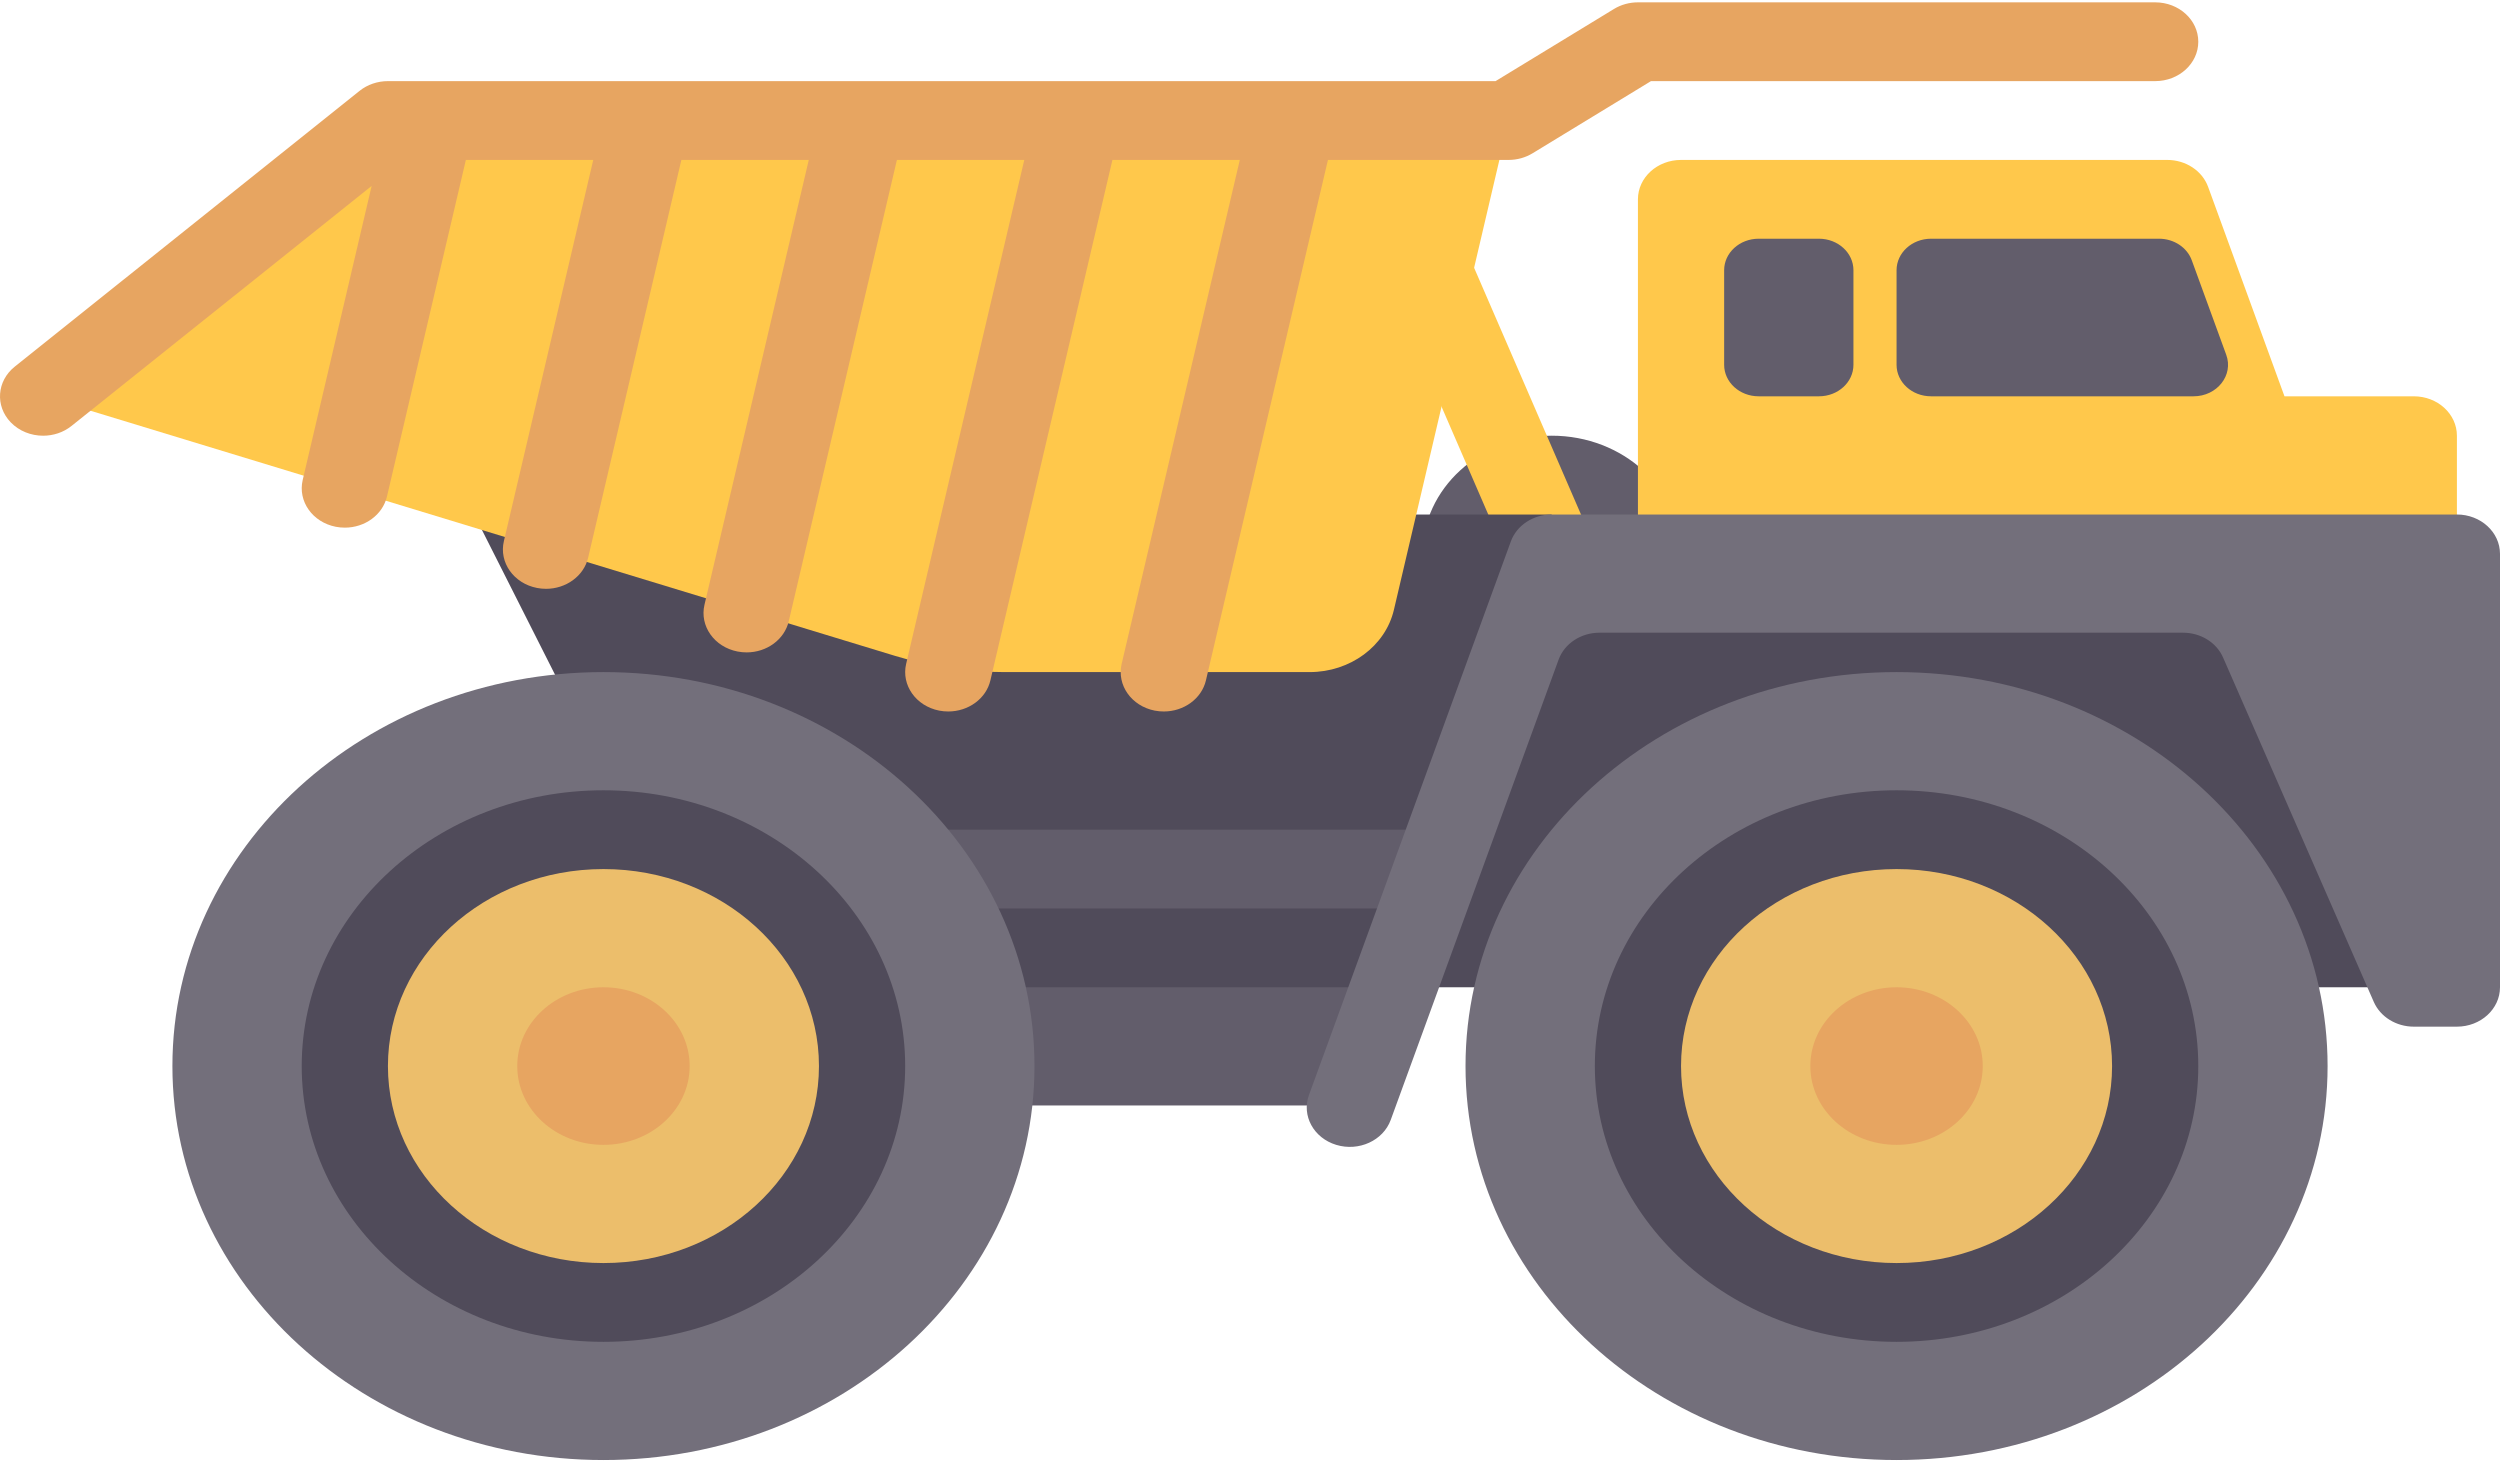
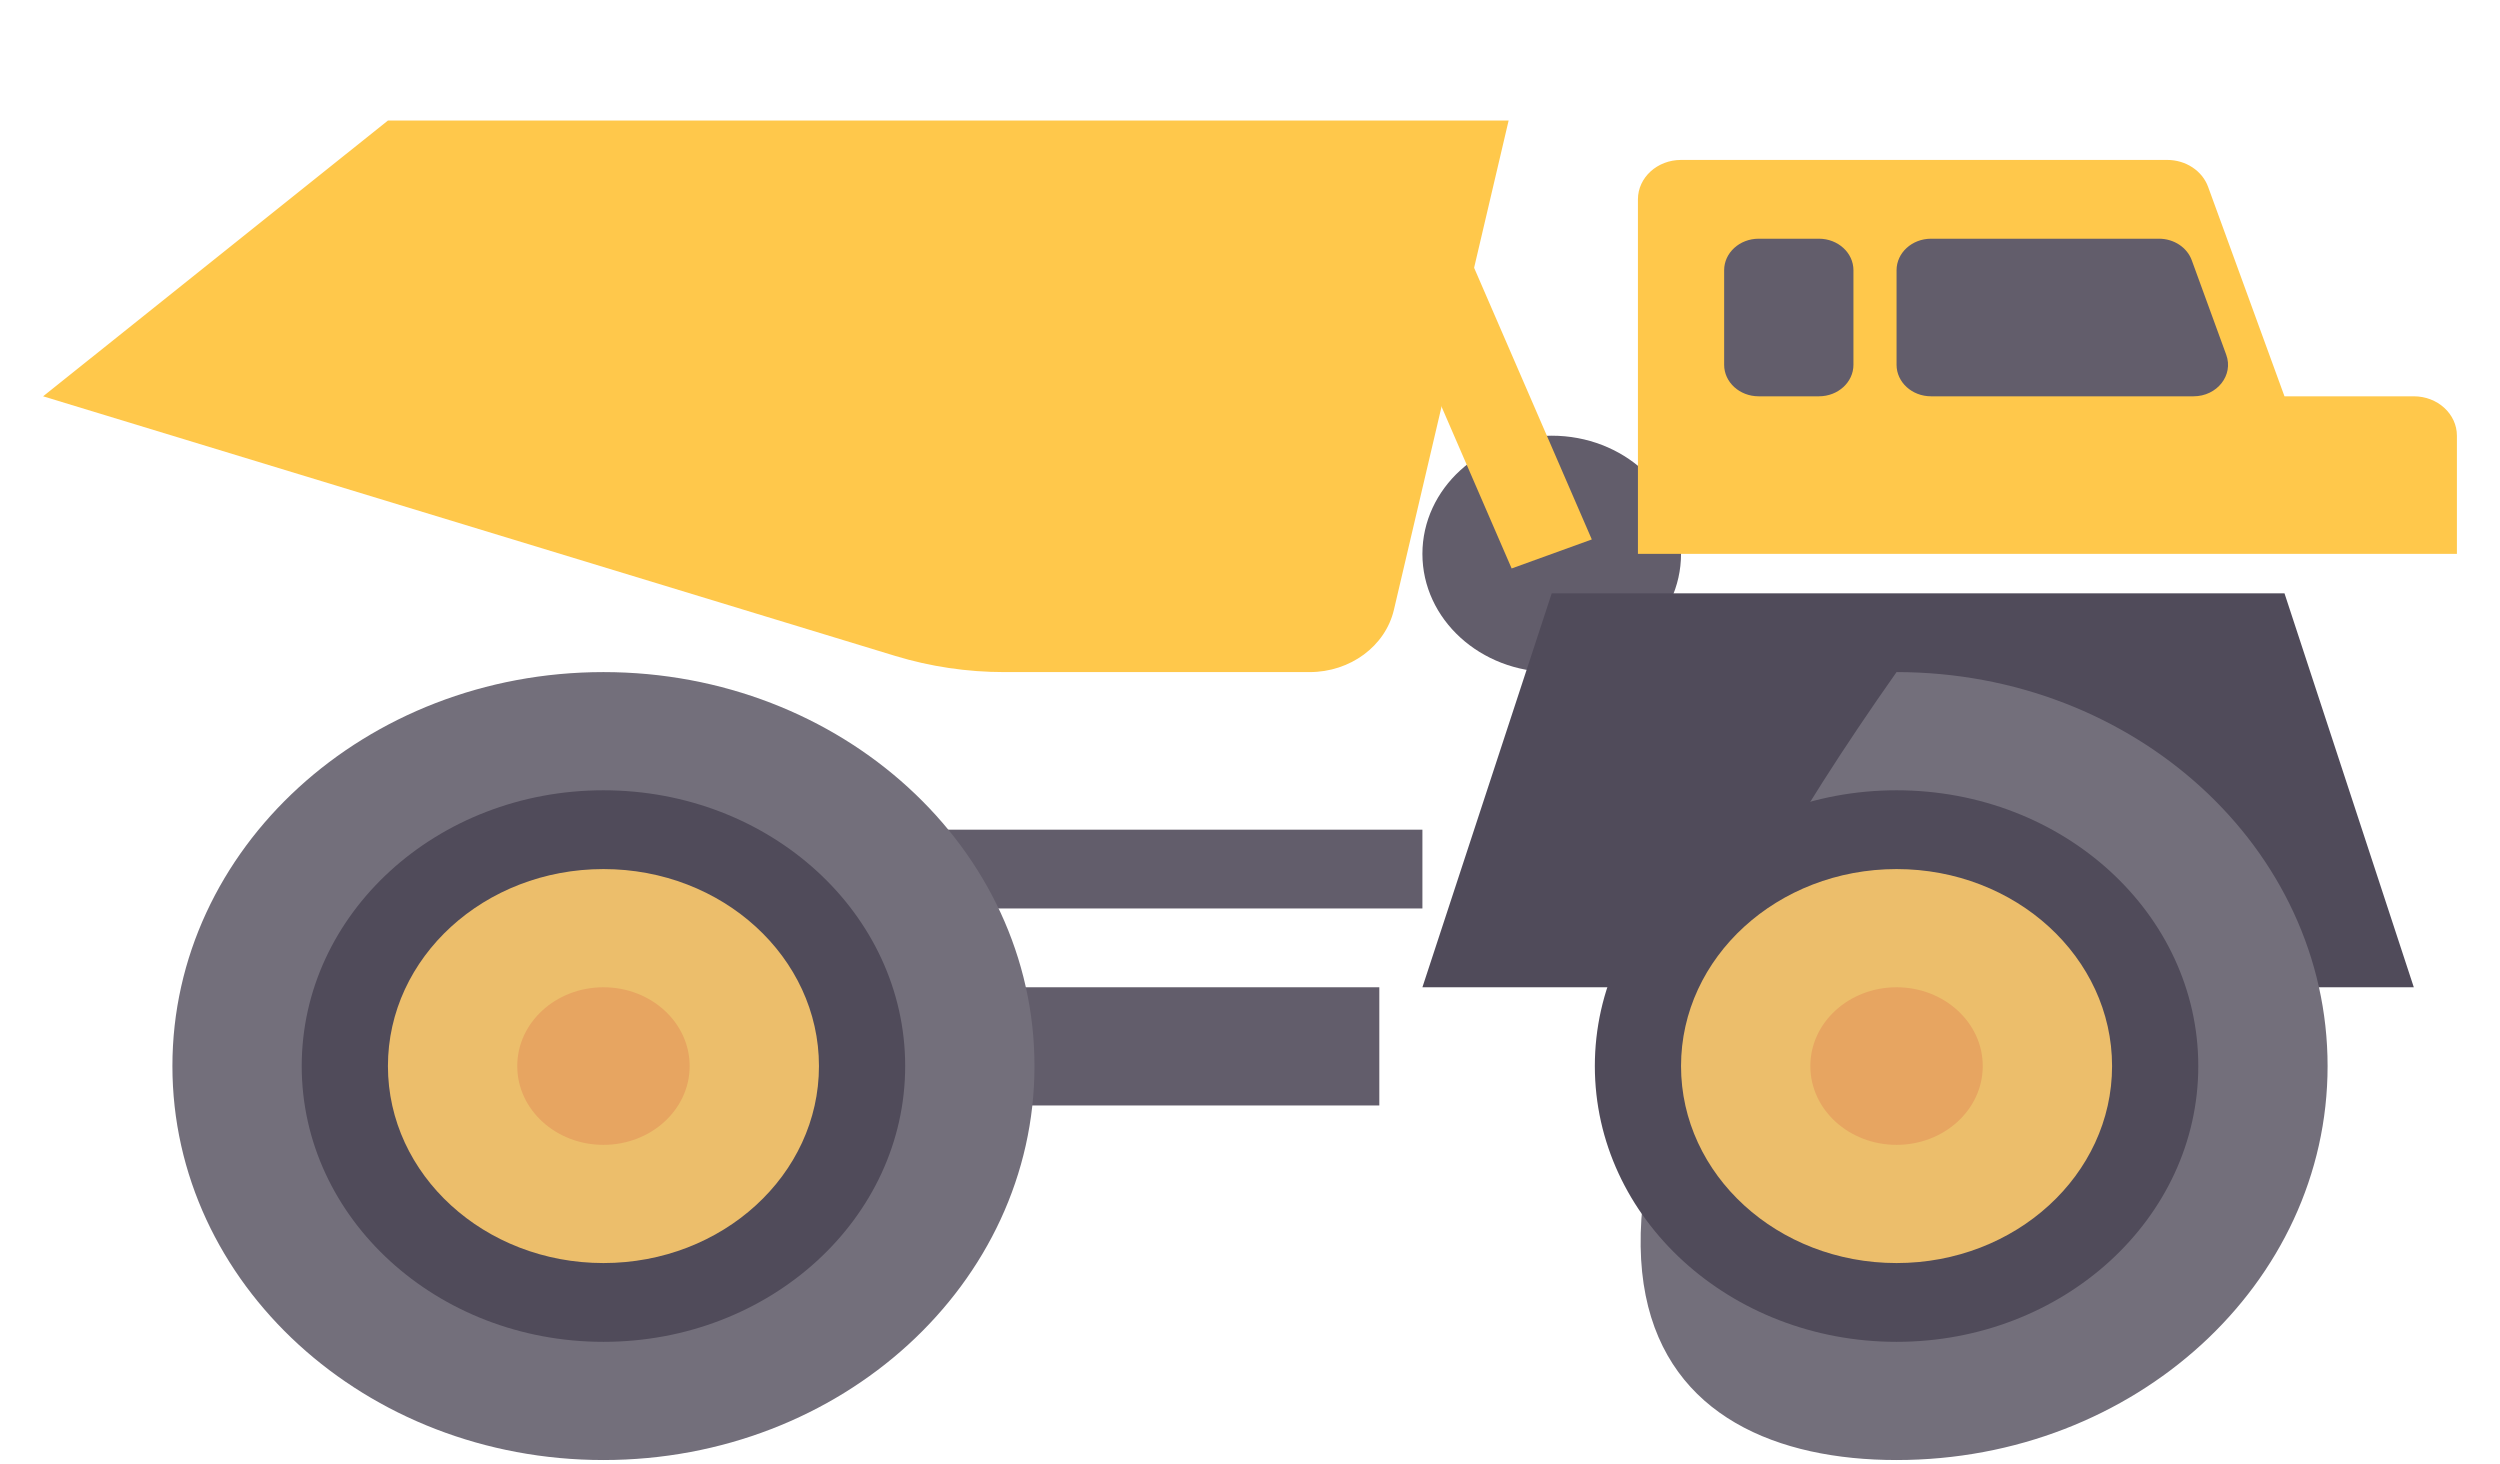
<svg xmlns="http://www.w3.org/2000/svg" width="140" height="82" viewBox="0 0 140 82" fill="none">
  <path d="M86.897 37.637C90.896 37.637 94.138 34.674 94.138 31.018C94.138 27.363 90.896 24.399 86.897 24.399C82.897 24.399 79.655 27.363 79.655 31.018C79.655 34.674 82.897 37.637 86.897 37.637Z" fill="#625D6B" />
  <path d="M84.652 31.834L89.141 30.209L80.362 9.946L75.873 11.57L84.652 31.834Z" fill="#FFC84B" />
-   <path d="M77.242 57.493H41.035L26.552 28.812H86.897L77.242 57.493Z" fill="#504B5A" />
  <path d="M77.242 55.287H53.103V61.906H77.242V55.287Z" fill="#625D6B" />
  <path d="M79.655 46.462H50.69V50.874H79.655V46.462Z" fill="#625D6B" />
  <path d="M91.724 31.018V11.162C91.724 9.944 92.805 8.956 94.138 8.956H121.364C122.403 8.956 123.326 9.563 123.654 10.464L127.931 22.193H135.173C136.506 22.193 137.587 23.181 137.587 24.4V31.018H91.724V31.018Z" fill="#FFC84B" />
  <path d="M135.173 55.287H79.655L86.897 33.225H127.931L135.173 55.287Z" fill="#504B5A" />
  <path d="M33.793 81.762C47.124 81.762 57.931 71.885 57.931 59.7C57.931 47.515 47.124 37.637 33.793 37.637C20.462 37.637 9.655 47.515 9.655 59.7C9.655 71.885 20.462 81.762 33.793 81.762Z" fill="#736F7B" />
  <path d="M33.793 75.143C43.125 75.143 50.69 68.229 50.69 59.7C50.69 51.17 43.125 44.256 33.793 44.256C24.461 44.256 16.896 51.17 16.896 59.7C16.896 68.229 24.461 75.143 33.793 75.143Z" fill="#504B5A" />
  <path d="M33.793 70.731C40.459 70.731 45.862 65.792 45.862 59.7C45.862 53.607 40.459 48.668 33.793 48.668C27.128 48.668 21.724 53.607 21.724 59.7C21.724 65.792 27.128 70.731 33.793 70.731Z" fill="#ECBE6B" />
  <path d="M33.793 64.112C36.459 64.112 38.621 62.137 38.621 59.7C38.621 57.263 36.459 55.287 33.793 55.287C31.127 55.287 28.966 57.263 28.966 59.7C28.966 62.137 31.127 64.112 33.793 64.112Z" fill="#E7A561" />
-   <path d="M106.207 81.762C119.538 81.762 130.345 71.885 130.345 59.7C130.345 47.515 119.538 37.637 106.207 37.637C92.876 37.637 82.069 47.515 82.069 59.7C82.069 71.885 92.876 81.762 106.207 81.762Z" fill="#736F7B" />
+   <path d="M106.207 81.762C119.538 81.762 130.345 71.885 130.345 59.7C130.345 47.515 119.538 37.637 106.207 37.637C82.069 71.885 92.876 81.762 106.207 81.762Z" fill="#736F7B" />
  <path d="M106.207 75.143C115.539 75.143 123.104 68.229 123.104 59.7C123.104 51.17 115.539 44.256 106.207 44.256C96.875 44.256 89.311 51.17 89.311 59.7C89.311 68.229 96.875 75.143 106.207 75.143Z" fill="#504B5A" />
  <path d="M106.207 70.731C112.873 70.731 118.276 65.792 118.276 59.7C118.276 53.607 112.873 48.668 106.207 48.668C99.542 48.668 94.138 53.607 94.138 59.7C94.138 65.792 99.542 70.731 106.207 70.731Z" fill="#ECBE6B" />
  <path d="M106.207 64.112C108.873 64.112 111.034 62.137 111.034 59.7C111.034 57.263 108.873 55.287 106.207 55.287C103.541 55.287 101.379 57.263 101.379 59.7C101.379 62.137 103.541 64.112 106.207 64.112Z" fill="#E7A561" />
-   <path d="M84.607 30.321L73.302 61.322C72.88 62.478 73.563 63.727 74.827 64.112C76.092 64.498 77.458 63.873 77.88 62.717L87.282 36.939C87.611 36.038 88.533 35.431 89.572 35.431H122.25C123.237 35.431 124.125 35.98 124.491 36.818L132.932 56.106C133.299 56.944 134.187 57.493 135.173 57.493H137.586C138.919 57.493 140 56.505 140 55.287V31.018C140 29.8 138.919 28.812 137.586 28.812H86.897C85.858 28.812 84.935 29.42 84.607 30.321Z" fill="#736F7B" />
  <path d="M120.907 13.368H108.138C107.071 13.368 106.207 14.159 106.207 15.133V20.428C106.207 21.403 107.071 22.193 108.138 22.193H122.838C124.156 22.193 125.087 21.013 124.67 19.87L122.739 14.575C122.476 13.855 121.738 13.368 120.907 13.368Z" fill="#625D6B" />
  <path d="M98.483 22.193H101.862C102.929 22.193 103.793 21.403 103.793 20.428V15.133C103.793 14.159 102.929 13.368 101.862 13.368H98.483C97.416 13.368 96.552 14.159 96.552 15.133V20.428C96.552 21.403 97.417 22.193 98.483 22.193Z" fill="#625D6B" />
  <path d="M73.339 37.637H56.237C54.162 37.637 52.1 37.331 50.131 36.731L2.414 22.193L21.724 6.75H84.483L78.059 34.149C77.582 36.184 75.615 37.637 73.339 37.637Z" fill="#FFC84B" />
-   <path d="M120.69 0.131H91.724C91.248 0.131 90.781 0.26 90.385 0.501L83.752 4.543H21.724C21.14 4.543 20.574 4.737 20.135 5.089L0.825 20.533C-0.179 21.336 -0.28 22.729 0.596 23.646C1.075 24.144 1.742 24.4 2.414 24.4C2.98 24.4 3.546 24.22 4.003 23.854L20.812 10.412L16.951 26.88C16.671 28.071 17.5 29.244 18.804 29.5C18.976 29.533 19.146 29.548 19.313 29.548C20.426 29.548 21.427 28.839 21.67 27.804L26.089 8.956H33.222L28.217 30.305C27.936 31.496 28.766 32.67 30.07 32.925C30.241 32.959 30.411 32.974 30.579 32.974C31.692 32.974 32.693 32.265 32.936 31.23L38.157 8.956H45.291L39.451 33.865C39.17 35.057 40 36.23 41.303 36.485C41.475 36.519 41.645 36.534 41.813 36.534C42.928 36.534 43.927 35.825 44.17 34.79L50.227 8.956H57.36L50.744 37.175C50.464 38.366 51.293 39.539 52.597 39.795C52.769 39.828 52.939 39.843 53.106 39.843C54.219 39.843 55.221 39.135 55.463 38.099L62.296 8.956H69.429L62.813 37.175C62.532 38.366 63.362 39.539 64.666 39.795C64.838 39.828 65.008 39.843 65.175 39.843C66.288 39.843 67.29 39.135 67.533 38.099L74.365 8.956H84.483C84.959 8.956 85.425 8.826 85.821 8.585L92.455 4.543H120.69C122.024 4.543 123.104 3.555 123.104 2.337C123.104 1.119 122.024 0.131 120.69 0.131Z" fill="#E7A561" />
</svg>